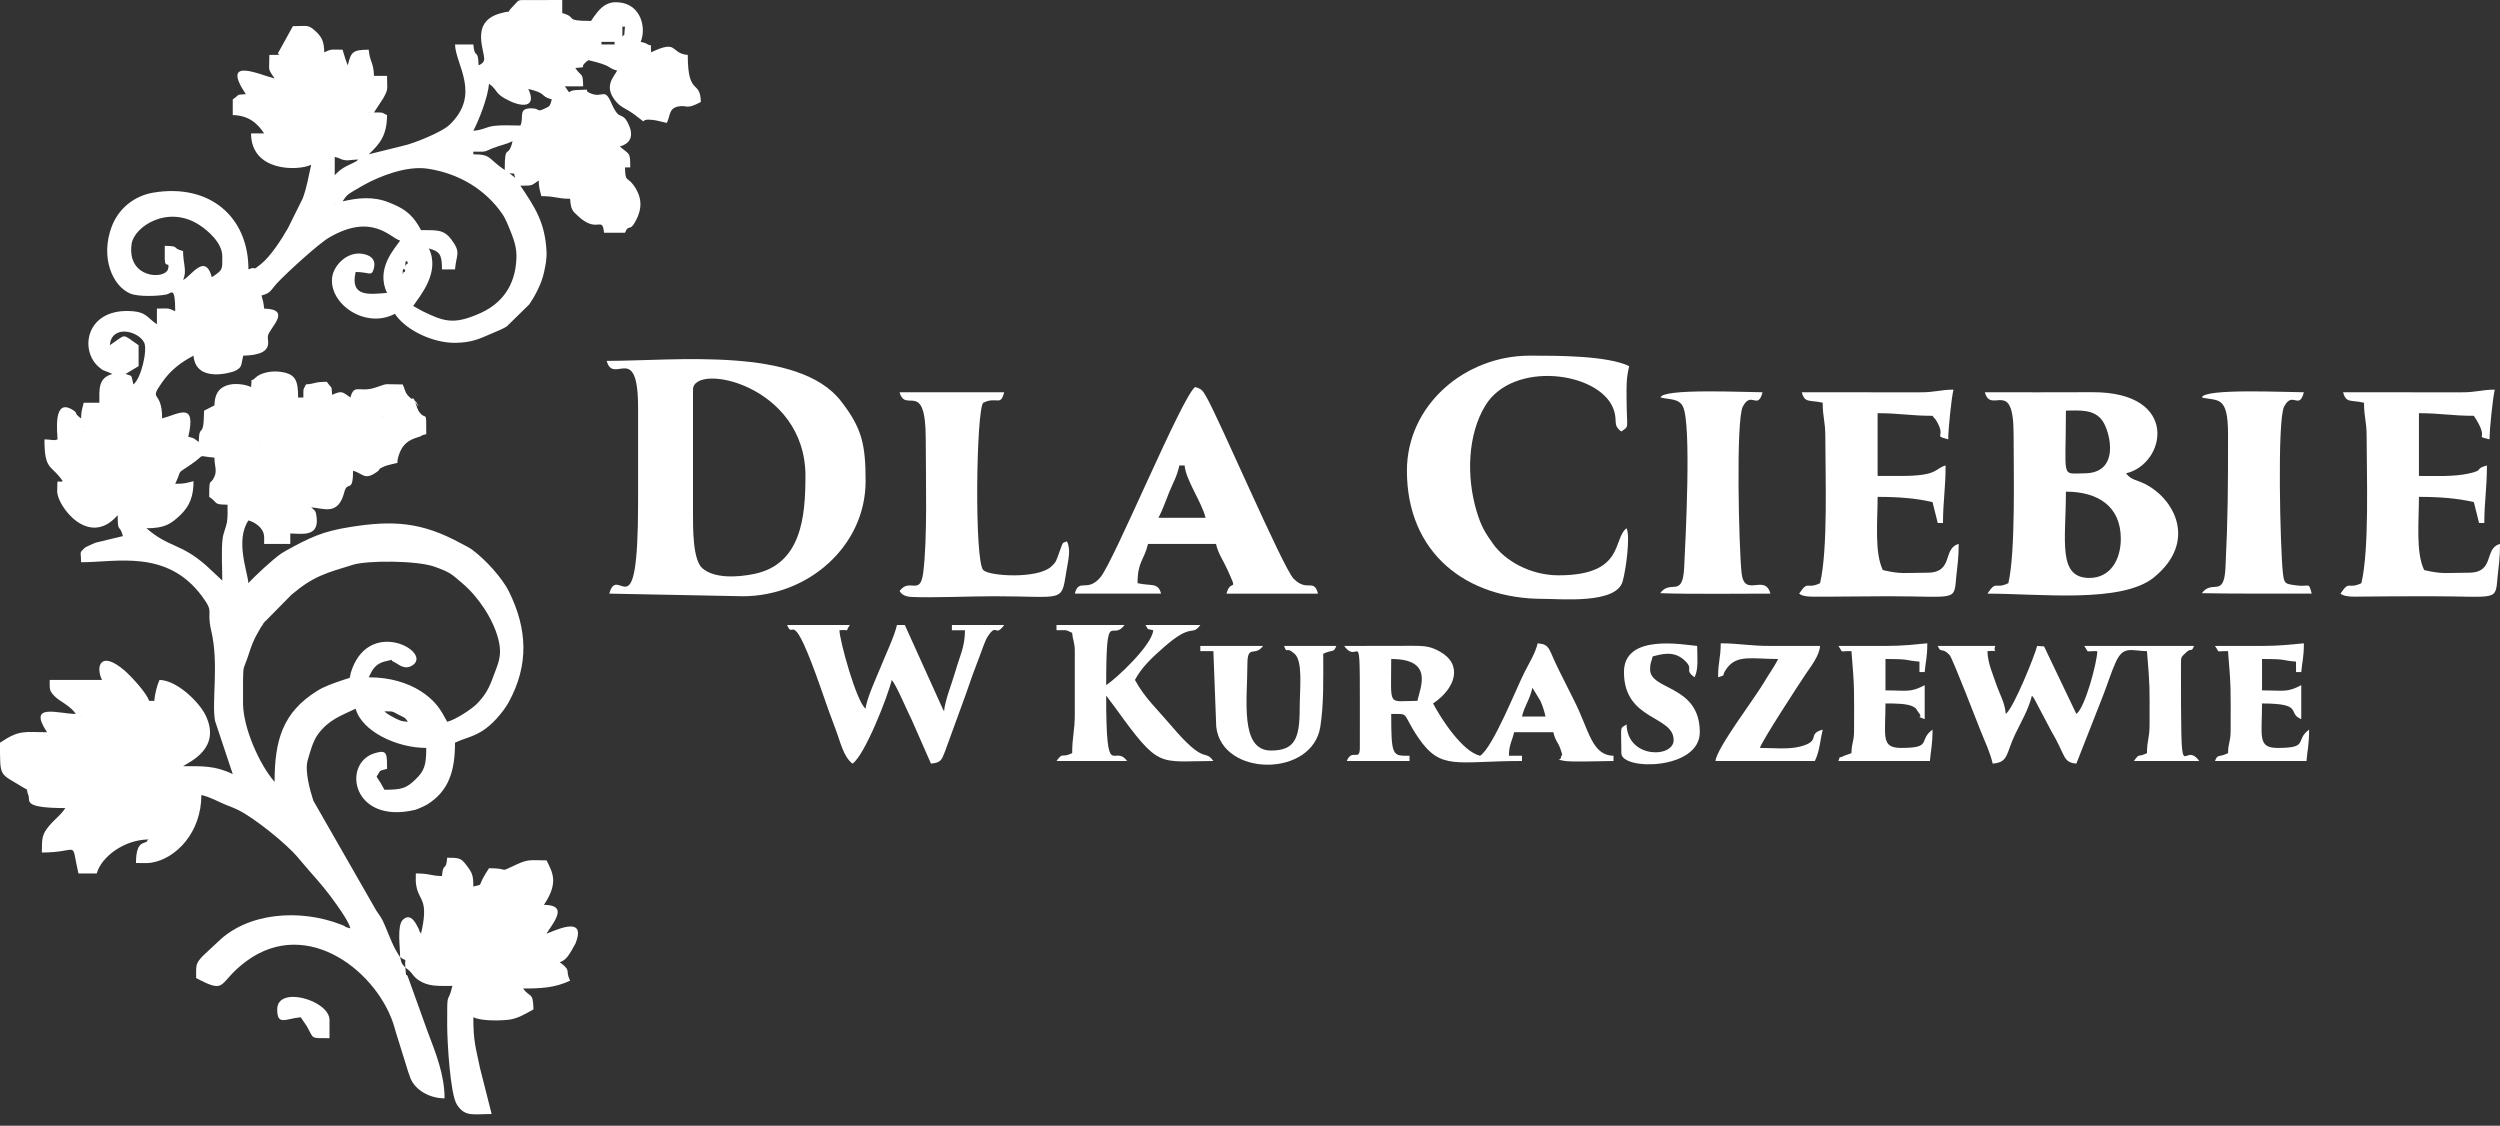
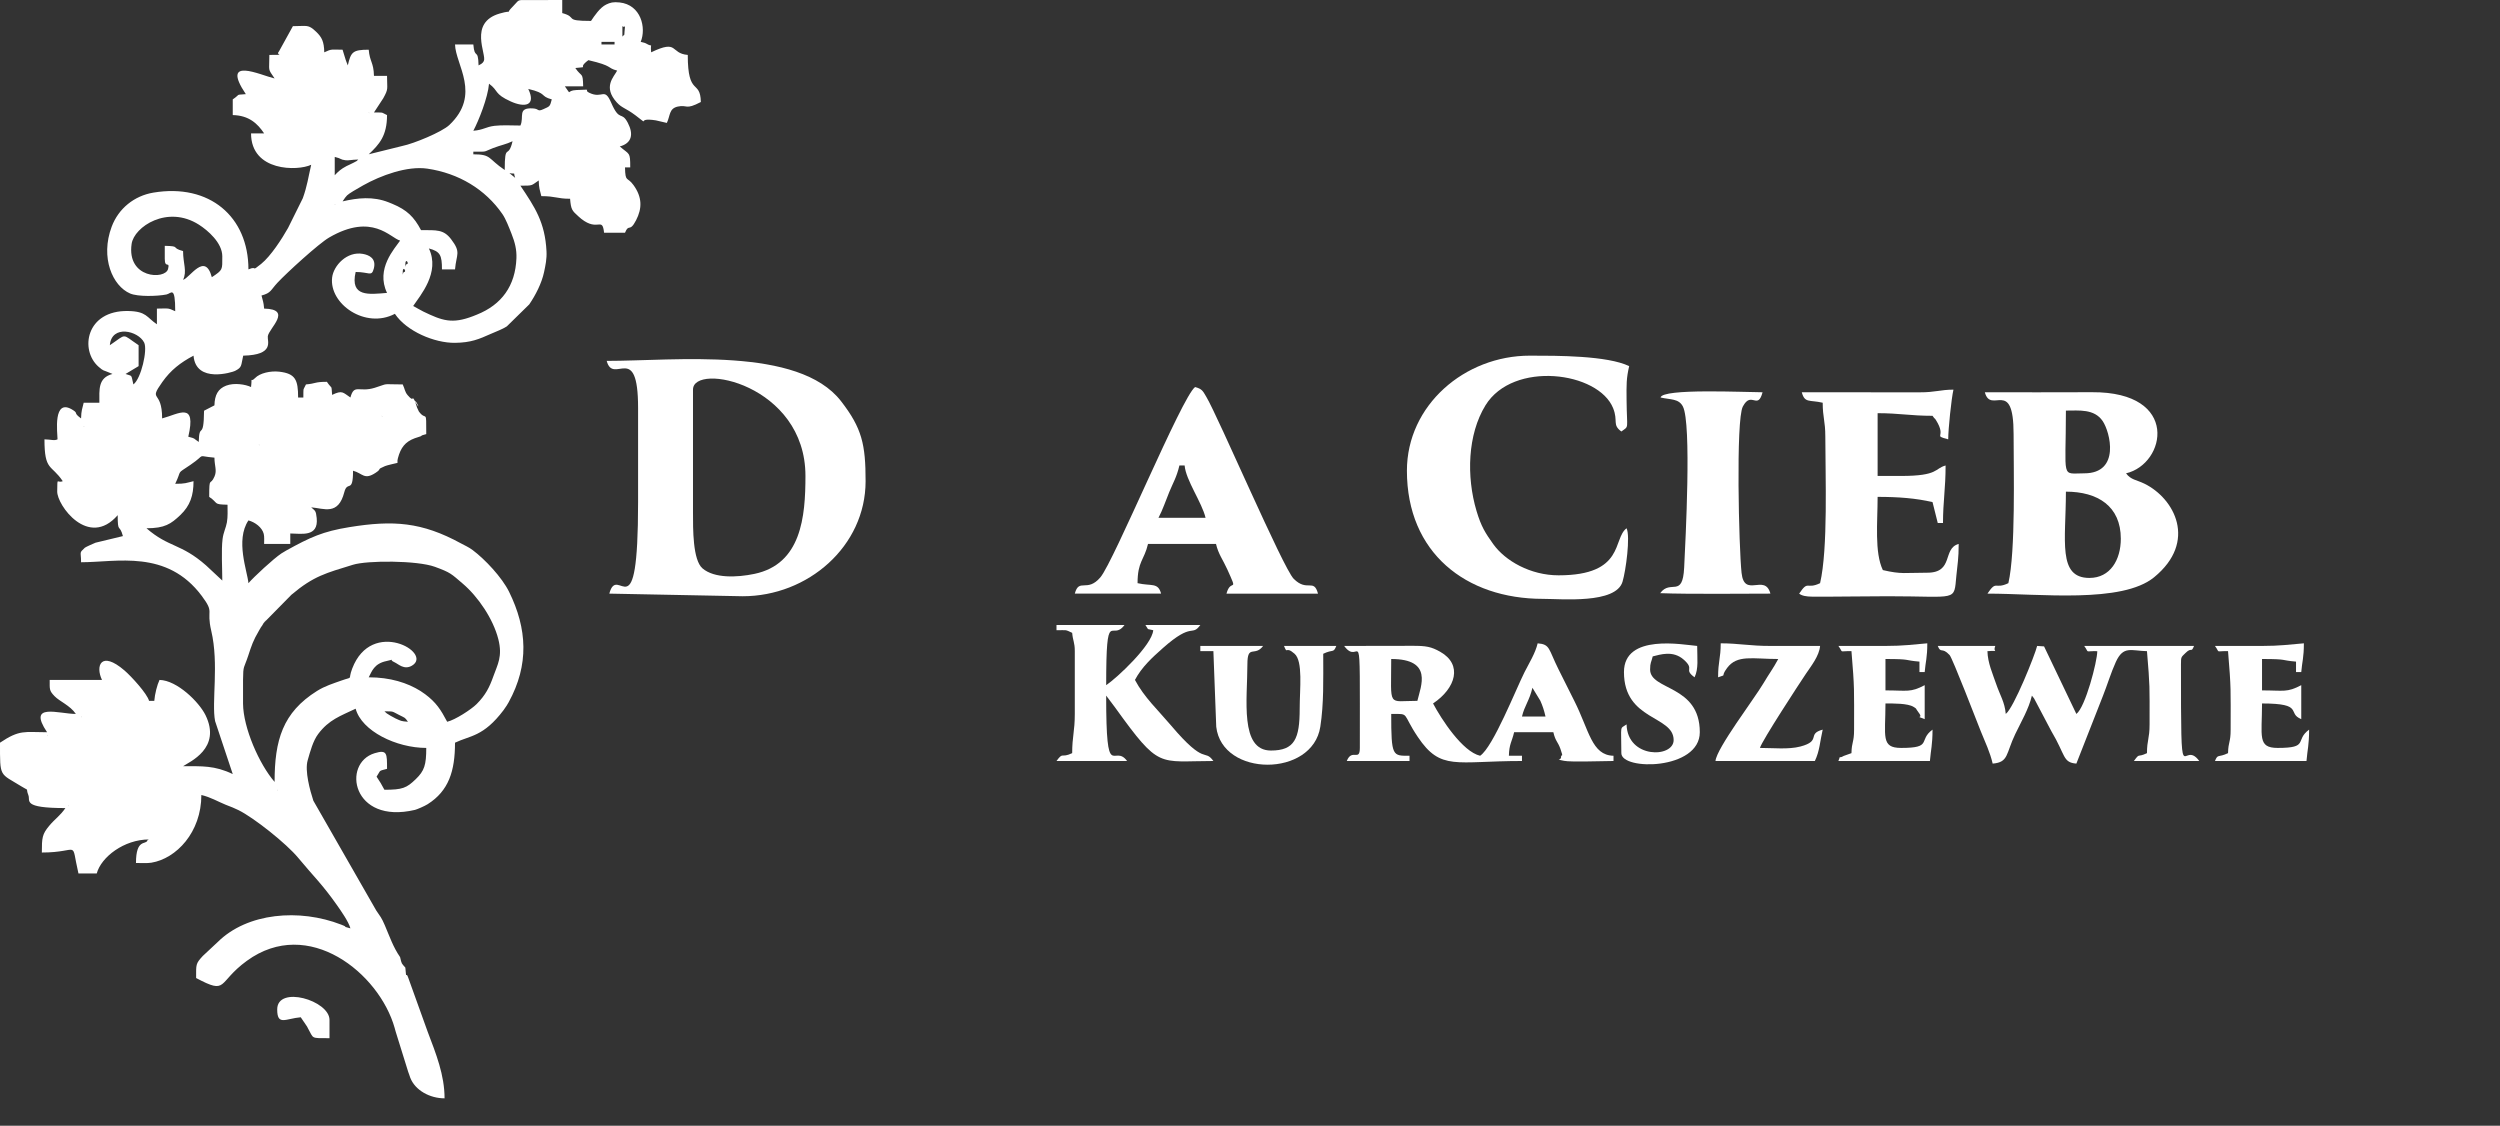
<svg xmlns="http://www.w3.org/2000/svg" width="171" height="77" viewBox="0 0 171 77" fill="none">
  <rect x="0" y="0" width="171" height="77" fill="#333333" stroke="none" />
  <path fill-rule="evenodd" clip-rule="evenodd" d="M4.651 55.093L4.705 55.146C4.701 55.143 4.633 55.111 4.651 55.093ZM18.961 54.02L19.014 54.073C19.011 54.069 18.943 54.037 18.961 54.02ZM3.22 50.263L3.274 50.317C3.27 50.313 3.203 50.281 3.22 50.263ZM5.546 49.011L5.599 49.065C5.596 49.061 5.528 49.029 5.546 49.011ZM27.904 49.369C27.405 49.327 27.452 49.319 27.057 49.143C27.051 49.141 26.712 48.956 26.709 48.955C26.372 48.747 26.513 48.844 26.295 48.654C26.95 48.668 26.755 48.625 27.298 48.902C27.753 49.135 27.669 49.048 27.904 49.369ZM18.782 53.483C17.733 52.276 16.638 49.789 16.624 48.128C16.62 47.596 16.62 47.029 16.624 46.496C16.632 45.479 16.687 45.732 16.97 44.874C17.214 44.135 17.306 43.83 17.722 43.122C17.846 42.912 17.817 42.94 18.001 42.685C18.625 41.826 17.513 43.291 18.159 42.485L19.933 40.682C21.468 39.388 22.3 39.2 24.141 38.63C25.123 38.325 28.529 38.328 29.741 38.768C30.843 39.169 30.868 39.255 31.64 39.91C32.703 40.812 33.737 42.336 34.087 43.726C34.384 44.905 34.037 45.443 33.744 46.265C33.481 47.004 33.217 47.542 32.599 48.161C32.236 48.524 31.133 49.242 30.587 49.369C30.147 48.536 29.833 48.046 29.077 47.481L28.759 47.262C27.869 46.705 26.69 46.328 25.221 46.328C25.431 45.931 25.584 45.39 26.436 45.216C27.147 45.071 26.512 45.09 26.979 45.296C27.248 45.415 27.643 45.848 28.181 45.529C29.651 44.657 25.424 42.231 24.09 45.733C23.762 46.593 24.236 46.231 23.31 46.564C22.782 46.754 22.229 46.92 21.683 47.262C19.331 48.736 18.782 50.634 18.782 53.483ZM15.563 34.523C15.563 34.932 15.589 35.334 15.52 35.732C15.453 36.111 15.283 36.401 15.224 36.867C15.129 37.615 15.205 38.905 15.205 39.71L14.095 38.674C12.358 37.147 11.557 37.471 10.018 36.133C11.27 36.133 11.693 35.84 12.334 35.23C13.008 34.588 13.237 33.894 13.237 32.913C12.711 33.036 12.691 33.092 11.985 33.092C12.481 32.059 12.006 32.487 13.02 31.799C14.186 31.007 13.343 31.193 14.668 31.303C14.668 31.867 14.852 32.166 14.676 32.582C14.373 33.297 14.31 32.505 14.31 33.986C14.977 34.433 14.541 34.5 15.563 34.523ZM17.709 30.409L17.762 30.462C17.759 30.459 17.691 30.427 17.709 30.409ZM5.725 29.157L5.778 29.21C5.775 29.207 5.707 29.175 5.725 29.157ZM26.116 28.441L26.169 28.495C26.166 28.491 26.098 28.459 26.116 28.441ZM7.513 23.612C7.632 22.186 9.455 22.62 9.86 23.43C10.107 23.922 9.651 25.909 9.123 26.295C8.954 25.57 9.075 25.756 8.587 25.58L9.481 25.043V23.612C8.278 22.807 8.716 22.806 7.513 23.612ZM27.547 18.604C27.547 18.146 27.83 18.575 27.653 18.604C27.653 18.604 27.64 18.606 27.64 18.607C27.534 18.611 27.547 19.009 27.547 18.604ZM27.726 18.067C27.726 17.609 28.009 18.038 27.832 18.067C27.832 18.067 27.819 18.07 27.819 18.07C27.713 18.074 27.726 18.472 27.726 18.067ZM15.205 17.53C15.205 18.472 15.255 18.449 14.489 18.961C14.02 17.204 12.984 19.017 12.522 19.14C12.809 18.542 12.522 18.037 12.522 17.173C11.638 16.937 12.403 16.84 11.27 16.815V17.709C11.27 18.407 11.643 17.818 11.495 18.399C11.305 19.147 8.657 19.064 9.003 16.681C9.172 15.514 11.454 13.995 13.609 15.37C14.208 15.752 15.205 16.606 15.205 17.53ZM22.896 13.953L22.95 14.006C22.946 14.003 22.878 13.971 22.896 13.953ZM23.433 13.774C23.725 13.338 23.715 13.354 24.162 13.072C24.195 13.052 24.241 13.026 24.275 13.006L24.84 12.678C26.033 12.008 27.849 11.331 29.234 11.536C31.378 11.852 33.2 12.951 34.367 14.645C34.597 14.98 34.809 15.535 34.989 15.991C35.223 16.582 35.346 17.08 35.324 17.663C35.251 19.55 34.32 20.84 32.613 21.523C32.572 21.54 32.525 21.558 32.484 21.574C32.444 21.59 32.398 21.61 32.357 21.625C30.912 22.179 30.248 21.933 28.955 21.31C28.754 21.213 28.471 21.04 28.262 20.929C28.739 20.216 30.124 18.637 29.335 16.994C30.113 17.201 30.23 17.455 30.23 18.425H31.124C31.212 17.368 31.558 17.284 30.859 16.366C30.345 15.69 29.88 15.742 28.799 15.742C28.316 14.83 27.836 14.36 26.84 13.944C26.789 13.922 26.639 13.861 26.586 13.841C25.521 13.416 24.461 13.535 23.433 13.774ZM35.238 12.164L34.845 11.842C35.345 11.93 35.08 11.74 35.238 12.164ZM22.896 11.986V10.733C23.389 10.848 23.239 10.914 23.644 10.963C23.852 10.988 24.013 10.923 24.506 10.912C24.313 11.08 24.549 10.928 24.185 11.128C23.94 11.263 23.951 11.229 23.702 11.36C23.312 11.566 23.142 11.726 22.896 11.986ZM34.523 11.628C33.357 10.847 33.637 10.555 32.376 10.555V10.376C33.415 10.376 33.013 10.4 33.736 10.125C34.259 9.926 34.619 9.871 35.059 9.66C34.758 10.954 34.523 9.684 34.523 11.628ZM25.221 7.693L25.275 7.746C25.271 7.742 25.204 7.71 25.221 7.693ZM32.376 8.945C32.746 8.246 33.37 6.683 33.449 5.725C34.128 6.222 33.77 6.409 34.932 6.938C35.87 7.364 36.697 7.259 36.133 6.083C37.464 6.393 36.897 6.572 37.742 6.798C37.609 7.297 37.62 7.263 37.167 7.468C36.733 7.664 36.909 7.441 36.449 7.415C35.37 7.352 35.87 7.993 35.596 8.587C35.073 8.587 34.322 8.543 33.826 8.606C33.21 8.683 33.073 8.887 32.376 8.945ZM41.141 2.863H42.035V3.042H41.141V2.863ZM42.572 1.79C42.793 1.975 42.765 1.504 42.719 2.148C42.692 2.539 42.729 2.297 42.572 2.505V1.79ZM25.221 10.555C25.938 9.875 26.473 9.298 26.473 7.872C25.998 7.644 26.282 7.708 25.579 7.693L26.216 6.72C26.588 6.043 26.473 6.122 26.473 5.188H25.579C25.558 4.257 25.291 4.239 25.221 3.4C24.114 3.4 24.002 3.563 23.79 4.473L23.689 4.217C23.678 4.187 23.655 4.121 23.642 4.084L23.432 3.4C22.68 3.4 22.71 3.325 22.18 3.579C22.164 2.841 22.013 2.543 21.622 2.17C21.072 1.645 21.007 1.79 20.034 1.79L19.08 3.519C18.801 3.82 19.667 3.73 18.424 3.757C18.424 4.939 18.293 4.637 18.782 5.367C17.82 5.143 15.05 3.805 16.814 6.44C16.045 6.504 16.492 6.415 15.92 6.798V7.871C17.026 7.896 17.616 8.45 18.066 9.123H17.172C17.172 11.748 20.372 11.708 21.286 11.27C21.079 12.159 21.018 12.704 20.712 13.558L19.704 15.591C19.285 16.334 18.524 17.518 17.861 18.053C17.119 18.652 17.667 18.146 16.993 18.425C16.993 14.817 14.324 12.534 10.492 13.175C9.178 13.395 8.102 14.265 7.638 15.509C6.847 17.628 7.702 19.562 8.902 20.076C9.43 20.302 10.746 20.27 11.39 20.142C11.706 20.079 11.985 19.492 11.985 21.287C11.455 21.032 11.485 21.108 10.733 21.108V22.181C10.022 21.705 10.033 21.297 8.764 21.273C5.878 21.217 5.438 23.952 6.748 25.092C7.109 25.406 7.045 25.299 7.441 25.473C7.474 25.487 7.539 25.514 7.566 25.526C7.594 25.538 7.653 25.555 7.692 25.579C6.692 25.846 6.797 26.657 6.797 27.547H5.724C5.626 27.968 5.558 28.075 5.545 28.62C4.985 28.209 5.373 28.297 5.004 28.057C3.582 27.13 3.936 29.661 3.936 30.051C3.701 30.162 3.525 30.062 3.041 30.051C3.041 32.242 3.509 31.742 4.293 32.913C3.885 33.078 3.932 32.554 3.913 33.611C3.896 34.552 6.049 37.54 8.05 35.238C8.05 36.526 8.172 35.788 8.407 36.669L6.534 37.121C6.472 37.14 5.853 37.418 5.804 37.464C5.393 37.852 5.545 37.698 5.545 38.458C7.982 38.458 11.411 37.56 13.799 40.758C14.703 41.969 14.092 41.629 14.45 43.148C14.987 45.425 14.461 48.053 14.713 49.324L15.92 52.947C14.671 52.348 13.803 52.41 12.521 52.41C12.945 52.115 15.176 51.192 14.054 48.91C13.619 48.025 12.117 46.534 10.911 46.507C10.748 46.848 10.593 47.462 10.553 47.938H10.196C10.065 47.447 8.986 46.265 8.516 45.861C6.894 44.467 6.518 45.552 6.976 46.507H3.399C3.399 47.16 3.365 47.234 3.725 47.612C4.074 47.98 4.797 48.25 5.187 48.833C4.01 48.833 1.841 48.026 3.22 50.085C1.666 50.085 1.361 49.889 0 50.8C0 53.215 -0.043 52.857 1.476 53.796C2.074 54.166 1.718 53.818 1.944 54.401C2.088 54.771 1.49 55.272 4.472 55.272C4.121 55.796 3.768 56.002 3.363 56.488C2.886 57.062 2.862 57.294 2.862 58.313C5.531 58.313 4.809 57.353 5.366 59.744H6.618C6.916 58.628 8.481 57.418 10.196 57.418C10.16 57.443 10.099 57.431 10.083 57.485C9.989 57.808 9.301 57.332 9.301 59.028C9.608 59.028 10.066 59.056 10.355 59.008C12.054 58.73 13.773 56.934 13.773 54.378C14.402 54.524 14.905 54.829 15.433 55.043C15.922 55.241 15.939 55.229 16.314 55.414C17.382 55.941 19.603 57.713 20.392 58.67C21.445 59.946 22.015 60.445 23.05 61.914C23.332 62.314 23.849 63.05 23.969 63.5C23.265 63.312 23.953 63.483 23.332 63.242C20.484 62.136 16.918 62.424 14.889 64.437L13.872 65.387C13.376 65.923 13.415 65.962 13.415 66.898C15.619 68.064 14.818 67.226 16.887 65.719C21.092 62.656 25.935 66.562 26.995 70.311C27.008 70.358 27.019 70.406 27.033 70.453C27.046 70.499 27.058 70.546 27.073 70.592L27.922 73.319C27.937 73.362 27.955 73.408 27.97 73.45C27.989 73.505 28.041 73.663 28.062 73.716C28.397 74.584 29.407 75.126 30.408 75.126C30.408 73.531 29.823 72.074 29.249 70.561L27.924 66.878C27.758 66.376 27.804 67.138 27.725 66.183C27.453 65.87 27.482 65.961 27.367 65.467C26.891 64.782 26.635 64.022 26.323 63.292C26.092 62.753 26.014 62.692 25.732 62.273L21.433 54.767C21.201 54.056 20.836 52.729 21.045 52.005C21.221 51.395 21.406 50.683 21.764 50.205C22.503 49.222 23.279 48.977 24.326 48.475C24.735 50.005 27.113 51.158 29.156 51.158C29.156 52.32 29.032 52.722 28.434 53.298C27.809 53.9 27.534 54.02 26.294 54.02C26.083 53.621 25.996 53.481 25.758 53.125C26.071 52.657 25.848 52.755 26.473 52.589C26.473 51.544 26.492 51.255 25.625 51.519C23.367 52.208 24.079 56.413 28.385 55.396C28.511 55.366 29.034 55.145 29.25 55.008C30.694 54.094 31.123 52.742 31.123 50.8C32.156 50.304 33.063 50.402 34.443 48.574L34.661 48.256C34.69 48.211 34.767 48.078 34.794 48.031C36.201 45.468 36.062 43.001 34.823 40.483C34.335 39.491 33.176 38.258 32.321 37.618C32.067 37.428 31.794 37.312 31.523 37.164C28.849 35.705 26.902 35.57 23.893 36.057C22.085 36.349 21.223 36.747 19.585 37.652L19.25 37.853C18.692 38.225 17.364 39.462 16.993 39.889C16.925 39.079 16.082 36.957 16.993 35.596C17.453 35.719 17.928 36.078 18.04 36.517C18.087 36.701 18.066 37.007 18.066 37.206H19.855V36.49C20.581 36.49 21.798 36.77 21.662 35.432C21.607 34.895 21.55 34.953 21.286 34.702C22.166 34.775 23.135 35.281 23.55 33.665C23.763 32.837 24.148 33.794 24.148 32.197C24.813 32.375 24.907 32.861 25.699 32.335C26.17 32.023 25.698 32.153 26.335 31.881C26.468 31.824 27.038 31.696 27.188 31.661C27.193 31.449 27.173 31.507 27.219 31.334C27.41 30.62 27.713 30.22 28.366 29.977L28.77 29.844C28.948 29.78 28.62 29.836 29.156 29.693C29.156 27.887 29.17 28.853 28.651 28.147L28.529 27.884C28.099 26.687 28.963 28.388 28.441 27.547C28.096 26.867 28.392 27.629 27.884 27.03C27.681 26.791 27.696 26.608 27.546 26.295C26.003 26.295 26.701 26.189 25.63 26.525C24.556 26.861 24.225 26.23 23.969 27.189C23.447 26.84 23.416 26.674 22.717 27.01C22.653 26.241 22.742 26.688 22.359 26.116C21.505 26.116 21.617 26.237 20.928 26.295C20.7 26.77 20.765 26.486 20.749 27.189H20.391C20.391 25.981 20.211 25.552 19.099 25.423C18.51 25.355 17.779 25.515 17.449 25.857C17.062 26.257 17.271 25.57 17.172 26.474C16.8 26.295 16.03 26.164 15.471 26.377C14.916 26.589 14.683 27.015 14.668 27.726L13.957 28.093C13.937 30.184 13.626 28.826 13.594 30.23C13.169 29.945 13.408 30.013 12.879 29.872C13.447 27.434 12.242 28.312 11.09 28.62C11.09 26.589 10.113 27.527 11.103 26.129C11.676 25.32 12.337 24.803 13.237 24.327C13.397 26.252 15.904 25.457 16.07 25.373C16.576 25.116 16.474 25.021 16.635 24.327C18.804 24.279 18.271 23.335 18.318 22.999C18.394 22.454 20.037 21.151 18.066 21.108C18.026 20.625 17.982 20.621 17.887 20.213C18.549 20.037 18.499 19.854 18.98 19.338C19.624 18.648 21.8 16.661 22.509 16.249C25.47 14.525 26.695 16.277 27.368 16.457C27.01 16.99 25.679 18.38 26.473 20.034C25.252 20.136 23.923 20.336 24.327 18.603C25.258 18.603 25.413 18.949 25.567 18.377C25.755 17.675 25.251 17.445 24.826 17.367C23.734 17.166 22.812 18.171 22.717 18.983C22.506 20.799 25.003 22.527 27.01 21.465C27.81 22.661 29.723 23.467 31.123 23.45C32.226 23.436 32.771 23.193 33.57 22.838C33.956 22.666 34.352 22.528 34.666 22.325L36.202 20.819C36.635 20.184 37.053 19.37 37.214 18.612C37.311 18.153 37.408 17.712 37.381 17.187C37.28 15.197 36.582 14.174 35.596 12.701C36.492 12.701 36.322 12.695 36.848 12.343C36.86 12.888 36.928 12.995 37.026 13.416C38.019 13.416 38.087 13.595 38.994 13.595C39.056 14.343 39.125 14.404 39.571 14.807L39.763 14.972C40.915 15.875 41.195 14.786 41.319 15.92H42.75C43.02 15.253 43.057 15.939 43.507 15.066C43.926 14.253 43.934 13.491 43.33 12.658C42.89 12.051 42.774 12.512 42.75 11.448H43.108C43.108 10.367 43.068 10.605 42.393 10.017C43.221 9.796 43.346 9.176 42.944 8.404C42.505 7.559 42.391 8.38 41.805 7.026C41.332 5.933 41.221 6.793 40.309 6.347C39.833 6.114 40.685 6.112 39.429 6.158C38.684 6.186 39.141 6.593 38.636 5.904H39.889C39.866 4.882 39.798 5.318 39.352 4.652C40.404 4.536 39.407 4.73 40.246 4.115C41.977 4.518 41.472 4.632 42.214 4.83C41.978 5.276 41.23 5.942 42.186 7.003C42.539 7.394 42.781 7.377 43.461 7.885C44.576 8.719 43.394 8.001 44.861 8.233L45.612 8.408C45.854 7.904 45.753 7.42 46.363 7.289C47.035 7.144 46.86 7.547 47.938 6.977C47.902 5.392 47.043 6.647 47.043 3.757C45.811 3.655 46.438 2.667 44.539 3.578C44.454 2.801 44.738 3.309 44.166 2.961C44.149 2.951 44.095 2.935 44.077 2.927L43.824 2.863C44.218 1.908 43.847 0.323 42.377 0.167C41.938 0.121 41.742 0.176 41.459 0.312C41.04 0.515 40.659 1.082 40.425 1.432C38.505 1.432 39.547 1.186 38.457 0.895V0.001L36.116 0.004C35.325 -0.009 35.535 -0.01 35.111 0.409C34.42 1.092 35.259 0.617 34.191 0.922C32.009 1.546 33.311 3.745 33.094 4.171C32.986 4.384 32.852 4.393 32.734 4.473C32.706 3.241 32.465 4.111 32.376 3.042H31.124C31.155 4.429 32.938 6.466 30.732 8.552C30.226 9.031 28.292 9.829 27.514 9.985L25.221 10.554L25.221 10.555Z" fill="white" />
  <path fill-rule="evenodd" clip-rule="evenodd" d="M47.401 35.059V26.652C47.401 24.762 55.093 26.285 55.093 32.555C55.093 35.348 54.811 38.585 51.596 39.255C50.39 39.507 48.852 39.561 48.053 38.879C47.381 38.306 47.401 36.169 47.401 35.059ZM43.645 27.905V34.344C43.645 43.55 42.259 38.426 41.677 40.604L50.8 40.783C55.266 40.783 59.207 37.362 59.207 32.913C59.207 30.404 58.965 29.295 57.526 27.439C54.614 23.683 46.197 24.685 41.498 24.685C41.953 26.385 43.645 23.277 43.645 27.905Z" fill="white" />
-   <path fill-rule="evenodd" clip-rule="evenodd" d="M32.197 69.224L32.251 69.277C32.247 69.273 32.179 69.241 32.197 69.224ZM37.027 63.858L37.08 63.911C37.077 63.907 37.009 63.875 37.027 63.858ZM27.368 65.467C27.917 65.87 27.656 65.352 27.726 66.183C28.325 66.584 28.17 66.822 28.872 67.182C29.458 67.483 30.124 67.435 30.945 67.435C30.619 68.836 30.576 67.507 30.587 70.117C30.592 71.356 30.8 74.834 31.245 75.541C31.799 76.419 32.354 76.199 33.628 76.199L32.833 73.059C32.542 71.64 32.376 71.265 32.376 69.581C32.864 69.815 33.94 69.829 34.702 69.76C35.418 69.696 35.958 69.326 36.49 69.044C36.462 67.807 36.254 68.269 35.775 67.614C36.921 67.614 37.944 67.581 38.994 67.077C38.641 66.341 39.09 66.455 38.391 65.891C38.37 65.875 38.315 65.85 38.279 65.825C38.65 65.69 38.831 65.458 39.09 65.025L39.285 64.672C39.476 64.283 39.212 64.942 39.406 64.417C40.106 62.525 37.757 63.758 37.384 63.858C37.405 63.819 37.441 63.719 37.452 63.746C37.463 63.774 37.507 63.659 37.522 63.637L37.67 63.424C38.343 62.427 38.398 61.916 37.206 61.89C38.251 60.329 37.77 59.653 37.384 58.849C36.296 58.849 36.167 58.746 35.331 59.13C33.973 59.754 35.006 59.386 33.449 59.386C32.511 60.786 33.181 60.423 32.376 60.638C32.376 59.891 32.299 59.711 31.965 59.26C31.55 58.702 31.481 58.67 30.587 58.67C30.503 59.69 30.314 58.902 30.23 59.922C29.441 59.905 29.393 59.743 28.441 59.743C28.441 60.16 28.413 60.35 28.509 60.749C28.718 61.629 29.327 61.588 28.799 63.858C28.59 63.557 28.756 63.767 28.62 63.496C28.439 63.136 28.076 62.394 27.545 62.925C27.149 63.322 27.368 64.791 27.368 65.467Z" fill="white" />
  <path fill-rule="evenodd" clip-rule="evenodd" d="M142.917 39.531C140.723 39.531 141.308 36.982 141.308 33.629C143.488 33.629 145.064 34.624 145.064 36.848C145.064 38.289 144.343 39.531 142.917 39.531ZM142.56 32.376C140.946 32.376 141.308 32.865 141.308 28.084C142.221 28.084 143.24 27.957 143.818 28.793C144.33 29.535 145.06 32.376 142.56 32.376ZM137.73 29.693C137.73 32.174 137.875 37.732 137.372 39.889C136.423 40.345 136.582 39.649 135.941 40.604C139.534 40.604 145.136 41.29 147.342 39.484C150.32 37.046 148.734 34.093 146.681 33.085C146.134 32.817 145.75 32.825 145.422 32.376C148.15 31.741 149.139 26.795 143.101 26.827C140.655 26.84 138.209 26.831 135.763 26.831C136.178 28.385 137.73 25.763 137.73 29.693Z" fill="white" />
  <path fill-rule="evenodd" clip-rule="evenodd" d="M96.233 32.198C96.233 37.813 100.27 40.962 105.534 40.962C106.816 40.962 110.522 41.32 110.981 39.791C111.207 39.038 111.526 36.691 111.258 36.133C110.299 36.835 111.158 39.352 106.607 39.352C104.679 39.352 102.951 38.36 102.132 37.209C101.597 36.458 101.312 36.017 100.994 34.948C100.294 32.596 100.383 29.718 101.603 27.73C103.493 24.647 109.341 25.414 110.341 27.927C110.691 28.808 110.263 29.048 110.9 29.514C111.451 29.111 111.277 29.441 111.258 27.368C111.248 26.297 111.239 25.891 111.436 25.043C109.93 24.32 106.524 24.327 104.639 24.327C100.182 24.327 96.233 27.719 96.233 32.198Z" fill="white" />
  <path fill-rule="evenodd" clip-rule="evenodd" d="M80.671 31.84H81.029C81.113 32.854 82.215 34.369 82.46 35.417H79.24C79.532 34.865 79.722 34.278 79.979 33.652C80.243 33.01 80.485 32.637 80.671 31.84ZM73.516 40.604H79.419C79.208 39.816 78.758 40.11 77.809 39.889C77.809 38.39 78.264 38.322 78.524 37.206H83.175C83.339 37.91 83.651 38.289 83.947 38.946C84.73 40.679 84.187 39.495 83.891 40.605H90.151C89.863 39.525 89.416 40.526 88.486 39.586C87.759 38.851 83.324 28.503 82.51 27.14C82.272 26.742 82.228 26.603 81.744 26.474C80.84 27.136 76.186 38.413 75.265 39.491C74.352 40.56 73.808 39.51 73.516 40.604Z" fill="white" />
-   <path fill-rule="evenodd" clip-rule="evenodd" d="M160.268 26.831C160.471 27.593 160.795 27.336 161.699 27.547C161.699 28.567 161.878 28.784 161.878 29.872C161.878 32.531 162.071 37.522 161.52 39.889C160.57 40.345 160.729 39.648 160.089 40.604C160.282 40.766 160.641 40.815 161.056 40.811C162.833 40.792 164.381 40.783 166.171 40.783C170.969 40.783 170.667 41.175 170.843 39.373C170.919 38.591 171 38.209 171 37.206C169.872 37.507 170.689 39.173 168.854 39.173C167.313 39.173 167.102 39.295 165.813 38.994C165.233 37.785 165.455 35.706 165.455 33.986C166.875 33.986 168.07 34.078 169.211 34.344C169.326 34.836 169.454 35.283 169.569 35.775H169.927C169.927 34.319 170.106 33.421 170.106 31.84C169.196 32.083 169.98 32.143 168.866 32.388C167.828 32.617 166.601 32.555 165.455 32.555V28.262C166.935 28.262 167.697 28.441 169.211 28.441C170.401 30.217 169.13 29.742 170.284 30.051C170.284 29.356 170.501 27.258 170.642 26.652C169.744 26.652 169.408 26.84 168.321 26.835L160.268 26.831L160.268 26.831Z" fill="white" />
  <path fill-rule="evenodd" clip-rule="evenodd" d="M123.242 26.831C123.445 27.593 123.769 27.336 124.673 27.547C124.673 28.567 124.852 28.784 124.852 29.872C124.852 32.531 125.045 37.522 124.494 39.889C123.544 40.345 123.703 39.648 123.063 40.604C123.244 40.755 123.57 40.809 123.952 40.811C125.607 40.822 127.44 40.783 129.144 40.783C133.943 40.783 133.641 41.175 133.816 39.373C133.893 38.591 133.974 38.209 133.974 37.206C132.846 37.507 133.663 39.173 131.827 39.173C130.287 39.173 130.075 39.295 128.787 38.994C128.207 37.785 128.429 35.706 128.429 33.986C129.849 33.986 131.044 34.078 132.185 34.344C132.3 34.836 132.428 35.283 132.543 35.775H132.901C132.901 34.319 133.079 33.421 133.079 31.84C132.313 32.044 132.614 32.555 130.039 32.555H128.429V28.262C129.909 28.262 130.671 28.441 132.185 28.441C132.431 28.808 132.244 28.455 132.423 28.74C133.189 29.966 132.157 29.757 133.258 30.051C133.258 29.356 133.475 27.258 133.616 26.652C132.718 26.652 132.382 26.84 131.295 26.835L123.242 26.831L123.242 26.831Z" fill="white" />
  <path fill-rule="evenodd" clip-rule="evenodd" d="M104.818 47.044L105.36 47.933C105.519 48.29 105.612 48.578 105.713 49.011H104.103C104.275 48.272 104.614 47.923 104.818 47.044ZM96.948 47.938C94.874 47.938 95.159 48.448 95.159 45.076C98.032 45.076 97.191 46.922 96.948 47.938ZM101.241 51.694C100.028 51.412 98.585 49.183 98.021 48.117C99.578 47.075 100.061 45.459 98.514 44.584C97.895 44.234 97.545 44.17 96.598 44.174C95.045 44.182 93.493 44.182 91.94 44.182C93.108 45.777 93.013 41.533 93.013 51.158C93.013 52.122 92.477 51.164 92.119 52.052H96.411V51.694C95.251 51.694 95.159 51.77 95.159 48.832C96.472 48.832 95.853 48.736 96.98 50.41C98.549 52.743 99.566 52.052 104.103 52.052V51.694H103.208C103.226 50.888 103.411 50.749 103.566 50.084H106.249C106.397 50.719 106.549 50.708 106.734 51.225C106.977 51.905 106.771 51.553 106.778 51.756C106.789 52.075 106.296 51.883 106.983 52.041C107.397 52.137 109.754 52.052 110.363 52.052V51.694C108.868 51.661 108.703 49.962 107.681 47.937C107.32 47.223 106.964 46.507 106.607 45.791C105.9 44.376 106.044 44.075 105.176 44.003C105.018 44.682 104.578 45.381 104.281 45.97C103.693 47.134 102.127 51.101 101.241 51.694Z" fill="white" />
-   <path fill-rule="evenodd" clip-rule="evenodd" d="M63.321 30.051C63.321 32.556 63.447 36.856 63.147 39.179C62.937 40.804 62.223 39.483 61.532 40.426C61.689 40.706 61.982 40.812 62.352 40.831C63.64 40.898 66.47 40.783 67.971 40.783C72.771 40.783 72.594 41.253 72.932 39.126C73.067 38.279 73.267 37.626 72.98 37.027C72.615 37.174 72.749 36.997 72.414 37.893C72.252 38.326 72.258 38.447 71.872 38.781C70.923 39.601 67.678 39.417 67.256 38.995C66.638 38.377 66.771 28.032 67.256 27.547C68.219 27.085 68.42 27.83 68.687 26.832H61.532C61.929 28.317 63.321 25.873 63.321 30.051Z" fill="white" />
  <path fill-rule="evenodd" clip-rule="evenodd" d="M136.299 52.231C137.401 52.139 137.192 51.565 137.847 50.202C138.243 49.377 138.772 48.484 138.982 47.58L139.137 47.783L140.31 50.009C141.301 51.665 141.075 52.152 142.023 52.231L143.838 47.606C144.124 46.896 144.389 46.007 144.725 45.274C145.242 44.148 145.769 44.516 146.853 44.54C147.061 47.045 147.031 46.806 147.031 49.548C147.031 50.541 146.853 50.609 146.853 51.516C146.153 51.851 146.391 51.462 145.958 52.052H150.43C149.226 50.409 149.178 54.847 149.178 45.434C149.178 44.91 149.196 44.956 149.485 44.668C149.934 44.221 149.861 44.704 150.072 44.182H142.56C142.94 44.702 142.535 44.519 143.454 44.54C143.454 45.244 142.636 48.383 142.023 48.833L139.814 44.213L139.34 44.182C139.203 44.77 137.739 48.433 137.194 48.833C137.126 48.023 136.801 47.556 136.543 46.8C136.297 46.079 135.959 45.337 135.941 44.54C136.873 44.46 136.265 44.71 136.478 44.182H132.543C132.766 44.736 132.813 44.227 133.352 44.804C133.551 45.018 135.232 49.384 135.481 50.008C135.794 50.788 136.113 51.432 136.299 52.231Z" fill="white" />
-   <path fill-rule="evenodd" clip-rule="evenodd" d="M150.609 27.189C151.703 27.444 152.398 27.026 152.398 29.693C152.398 33.396 152.395 35.245 152.223 38.82C152.12 40.95 151.324 39.597 150.609 40.573C152.413 40.615 156.461 40.604 158.121 40.604C157.895 39.757 157.995 40.17 157.074 40.042C156.319 39.938 156.23 39.953 156.148 39.179C155.968 37.492 155.75 28.727 156.236 27.808C156.822 26.699 157.247 28.096 157.585 26.831C156.421 26.831 150.718 26.552 150.609 27.189Z" fill="white" />
  <path fill-rule="evenodd" clip-rule="evenodd" d="M113.583 27.189C114.254 27.346 114.826 27.249 115.111 27.807C115.709 28.974 115.289 36.922 115.197 38.82C115.094 40.95 114.271 39.597 113.556 40.573C115.522 40.649 119.435 40.604 121.096 40.604C120.718 39.191 119.31 40.948 119.122 39.179C118.942 37.492 118.724 28.727 119.21 27.808C119.796 26.699 120.221 28.096 120.559 26.831C119.395 26.831 113.692 26.552 113.583 27.189Z" fill="white" />
-   <path fill-rule="evenodd" clip-rule="evenodd" d="M58.312 52.231C59.148 51.671 60.741 47.599 60.995 46.507C61.33 46.892 61.992 48.506 62.367 49.249L63.678 52.231C64.373 52.173 64.413 51.963 64.637 51.401L66.07 47.467C66.373 46.567 66.676 45.735 67.023 44.843C67.159 44.493 67.369 43.839 67.539 43.571C68.207 42.524 68.028 43.65 68.687 42.751H65.109V43.108H66.004C66.004 44.245 65.637 44.91 65.364 45.867C65.118 46.73 64.635 47.902 64.573 48.653C64.548 48.617 64.517 48.513 64.508 48.539L61.89 42.751H61.353C61.169 43.541 60.58 44.771 60.254 45.587C60.009 46.2 59.263 47.799 59.207 48.474C58.579 48.014 57.418 43.765 57.418 43.108C58.249 43.039 57.731 43.3 58.133 42.751H53.84C54.323 43.945 54.046 41.02 56.235 47.332C56.564 48.281 56.781 48.901 57.136 49.829C57.46 50.673 57.687 51.773 58.312 52.231Z" fill="white" />
  <path fill-rule="evenodd" clip-rule="evenodd" d="M72.264 43.108C72.991 43.108 72.84 43.049 73.337 43.287C73.384 43.847 73.516 43.923 73.516 44.539V48.832C73.516 50.022 73.337 50.381 73.337 51.515C72.558 51.889 72.744 51.396 72.264 52.052H77.094C76.179 50.803 75.662 53.678 75.662 47.58L76.276 48.397C79.337 52.647 79.194 52.052 82.996 52.052C82.349 51.169 82.485 52.444 80.081 49.601C79.212 48.575 78.258 47.694 77.63 46.507C78.098 45.623 78.804 44.981 79.554 44.317C81.609 42.498 81.495 43.579 82.102 42.751H78.346C78.62 43.146 78.375 42.973 78.882 43.108C78.797 44.13 76.412 46.363 75.663 46.865C75.663 41.38 76.029 43.96 76.915 42.751H72.264V43.108Z" fill="white" />
  <path fill-rule="evenodd" clip-rule="evenodd" d="M82.102 44.539H82.996L83.191 49.711C83.584 53.161 89.777 53.183 90.31 49.707C90.555 48.105 90.509 46.545 90.509 44.718C91.201 44.386 91.197 44.693 91.403 44.182H87.826C88.084 44.821 87.89 44.138 88.546 44.714C89.136 45.232 88.899 47.111 88.899 48.475C88.899 50.532 88.553 51.337 86.931 51.337C84.784 51.337 85.322 47.821 85.322 45.434C85.322 44.041 85.829 44.955 86.395 44.182H82.102L82.102 44.539Z" fill="white" />
  <path fill-rule="evenodd" clip-rule="evenodd" d="M117.518 46.328C118.182 46.088 117.63 46.368 118.132 45.691C118.823 44.76 119.878 45.076 121.632 45.076C121.299 45.704 120.999 46.093 120.616 46.743C119.996 47.793 117.411 51.185 117.339 52.052H124.136C124.473 51.35 124.482 50.722 124.673 49.906C123.562 50.202 124.616 50.675 123.146 51.062C122.334 51.276 121.27 51.158 120.38 51.158C120.506 50.685 123.068 46.764 123.529 46.079C123.884 45.551 124.437 44.864 124.494 44.182C123.361 44.182 122.228 44.18 121.095 44.182C119.692 44.185 118.913 44.003 117.697 44.003C117.697 45.024 117.518 45.24 117.518 46.328Z" fill="white" />
  <path fill-rule="evenodd" clip-rule="evenodd" d="M151.503 44.182C151.884 44.702 151.478 44.519 152.398 44.539C152.616 47.16 152.576 47.093 152.576 49.906C152.576 50.805 152.416 50.706 152.398 51.515C151.706 51.847 151.71 51.541 151.503 52.052H157.764C157.828 51.284 157.943 50.944 157.943 49.906C156.935 50.644 157.975 51.158 155.796 51.158C154.394 51.158 154.723 50.368 154.723 48.117C157.649 48.117 156.393 48.781 157.406 49.19V46.865C156.424 47.384 156.22 47.223 154.723 47.223V45.076C156.529 45.076 155.95 45.164 157.048 45.255V45.97H157.406C157.467 45.237 157.585 44.997 157.585 44.003C156.633 44.082 155.95 44.183 154.723 44.182C153.65 44.18 152.576 44.182 151.503 44.182Z" fill="white" />
  <path fill-rule="evenodd" clip-rule="evenodd" d="M125.746 44.182C126.127 44.702 125.721 44.519 126.64 44.539C126.858 47.16 126.819 47.093 126.819 49.906C126.819 50.805 126.658 50.706 126.64 51.515C126.546 51.561 126.161 51.675 126.113 51.704C125.7 51.95 125.946 51.557 125.746 52.052H132.006C132.07 51.284 132.185 50.944 132.185 49.906C131.178 50.644 132.218 51.158 130.039 51.158C128.637 51.158 128.966 50.368 128.966 48.117C129.498 48.117 130.49 48.104 130.882 48.347C131.157 48.517 130.982 48.413 131.223 48.722C131.642 49.258 130.854 48.87 131.649 49.19V46.865C130.667 47.384 130.463 47.223 128.966 47.223V45.076C130.772 45.076 130.193 45.164 131.291 45.255V45.97H131.649C131.71 45.237 131.827 44.997 131.827 44.003C130.876 44.082 130.193 44.183 128.966 44.182C127.892 44.18 126.819 44.182 125.746 44.182Z" fill="white" />
  <path fill-rule="evenodd" clip-rule="evenodd" d="M111.079 45.97C111.079 49.307 114.477 48.923 114.477 50.621C114.477 51.852 111.31 51.908 111.258 49.548C110.769 49.888 110.9 49.519 110.9 51.515C110.9 52.717 116.266 52.681 116.266 50.084C116.266 46.82 112.867 47.241 112.867 45.792C112.867 45.309 112.953 45.298 113.046 44.897C113.555 44.776 114.421 44.47 115.157 45.112C115.97 45.823 115.115 45.747 115.908 46.328C116.192 45.737 116.087 45.03 116.087 44.182C115.132 44.102 111.079 43.317 111.079 45.97Z" fill="white" />
  <path fill-rule="evenodd" clip-rule="evenodd" d="M18.961 69.045C18.961 70.191 19.541 69.667 20.571 69.581L21.005 70.22C21.025 70.255 21.045 70.304 21.065 70.339C21.477 71.054 21.209 71.012 22.538 71.012V69.76C22.538 68.43 18.961 67.377 18.961 69.045Z" fill="white" />
</svg>